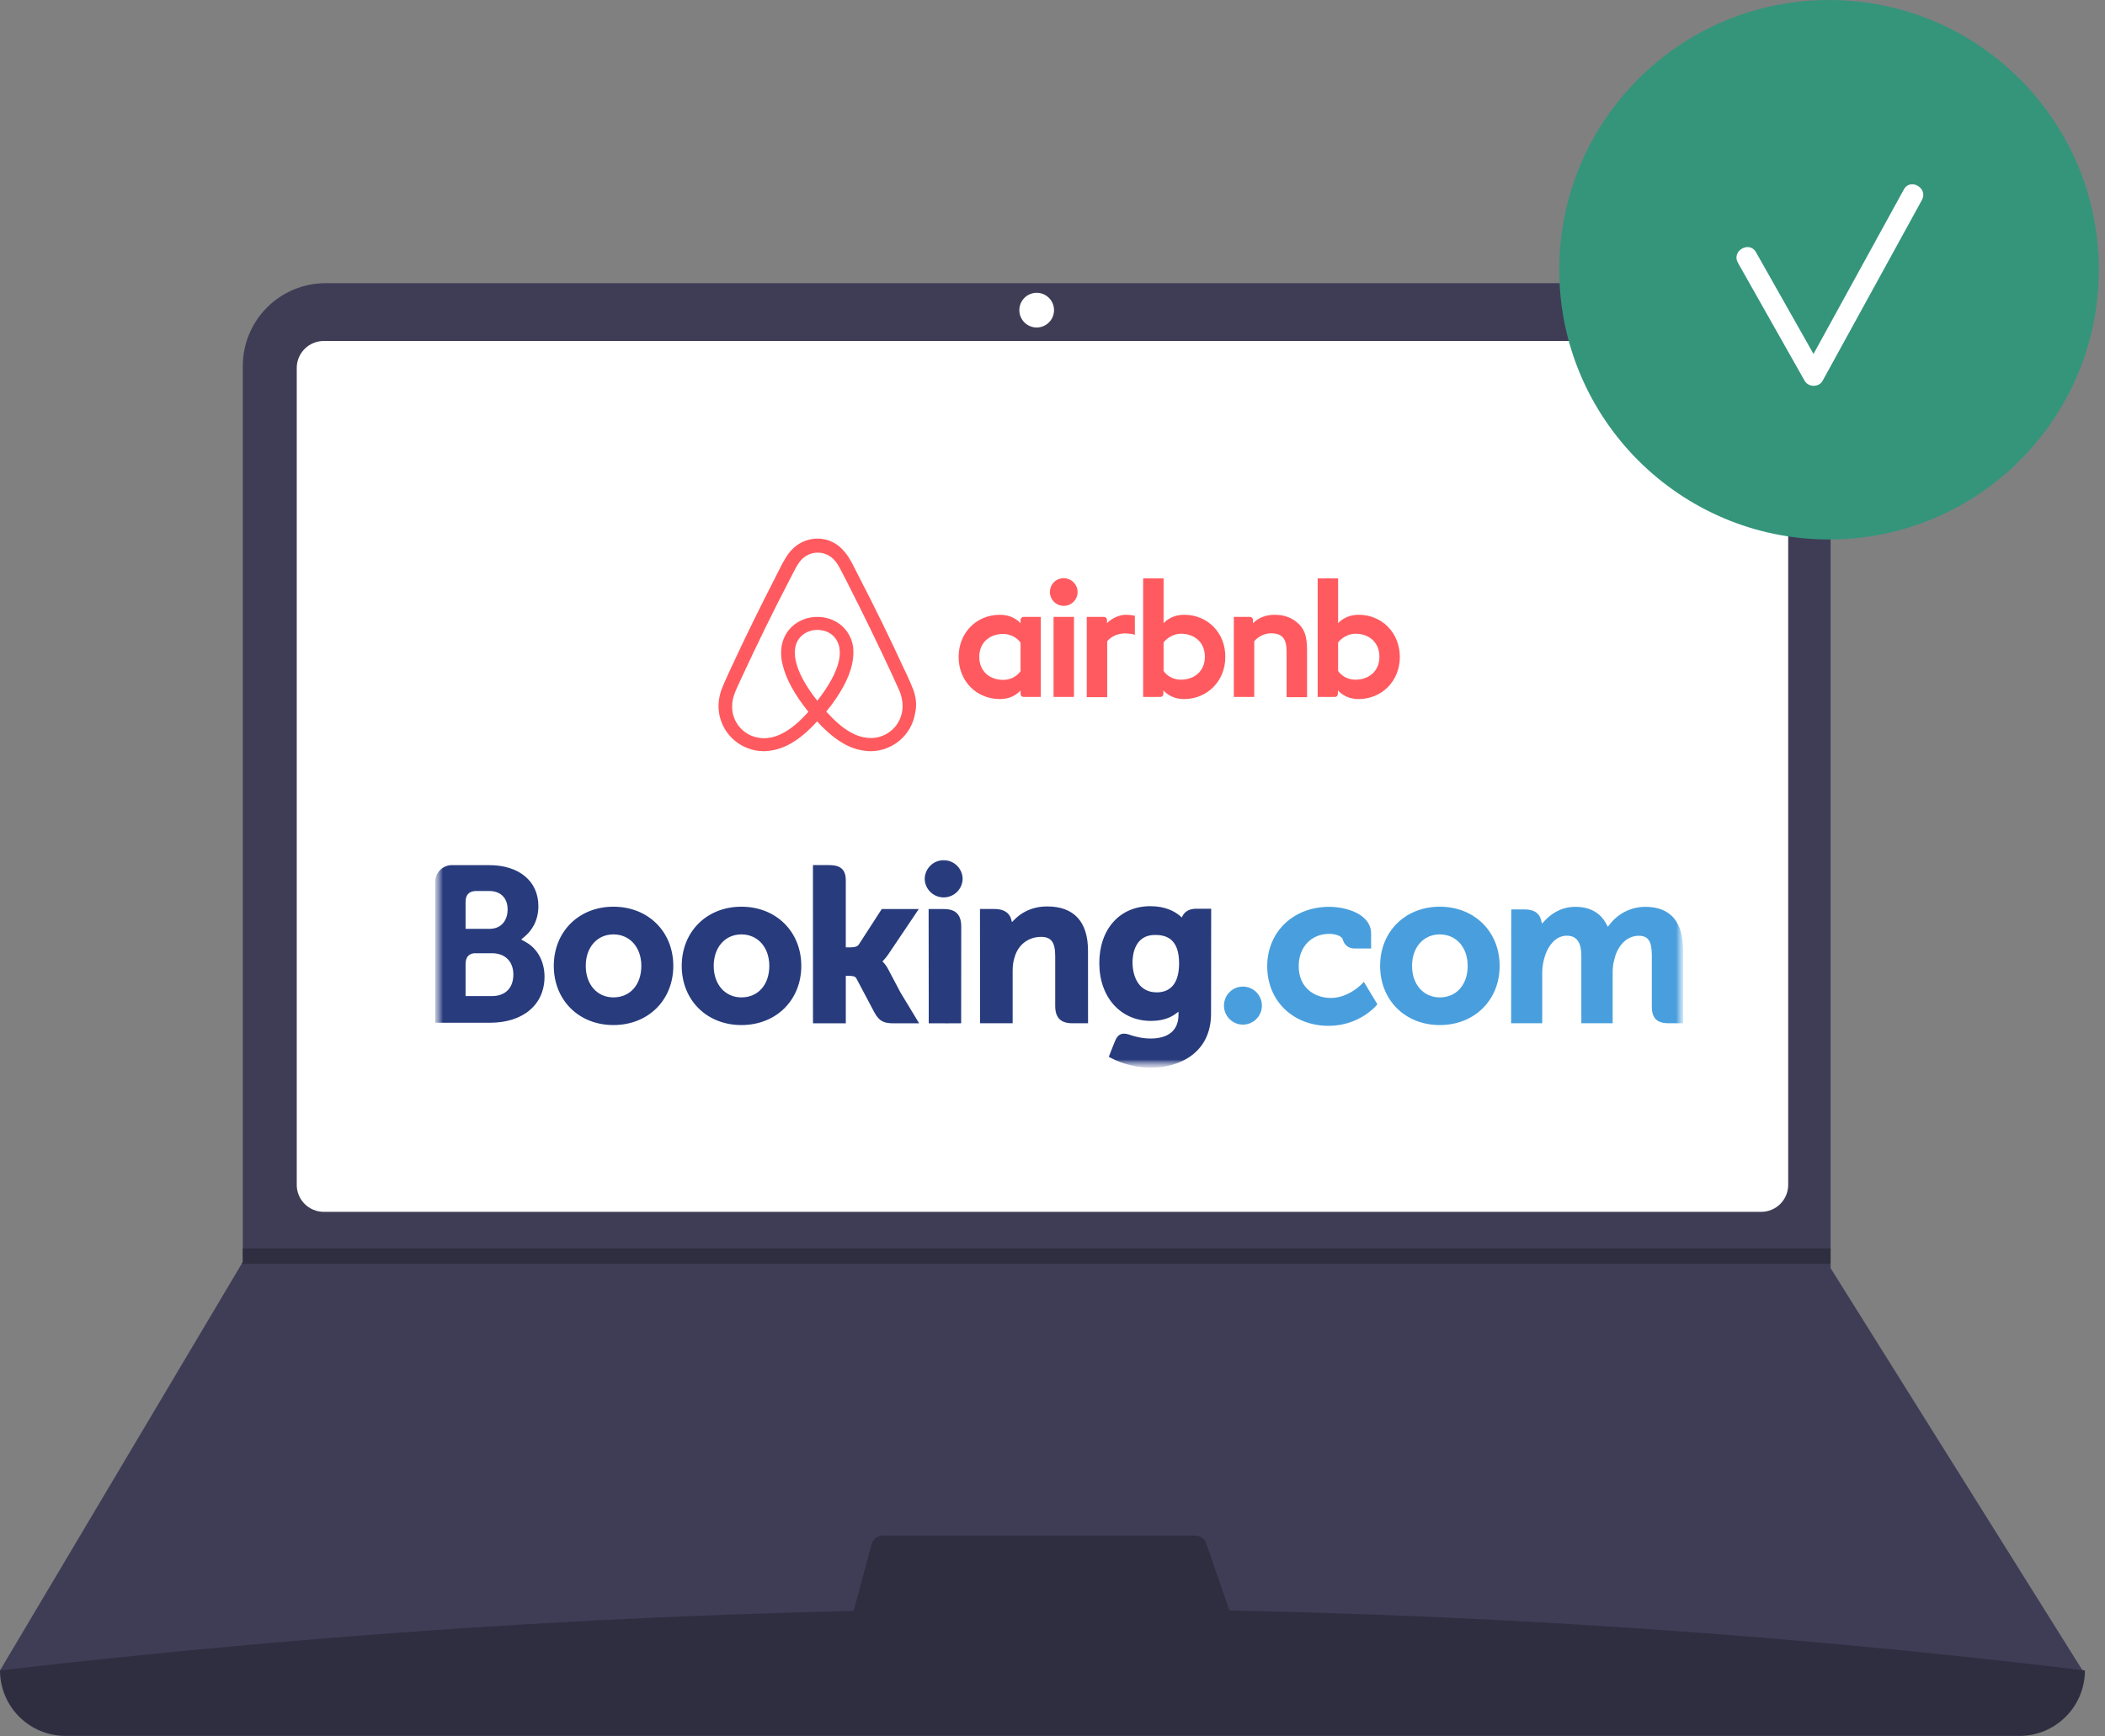
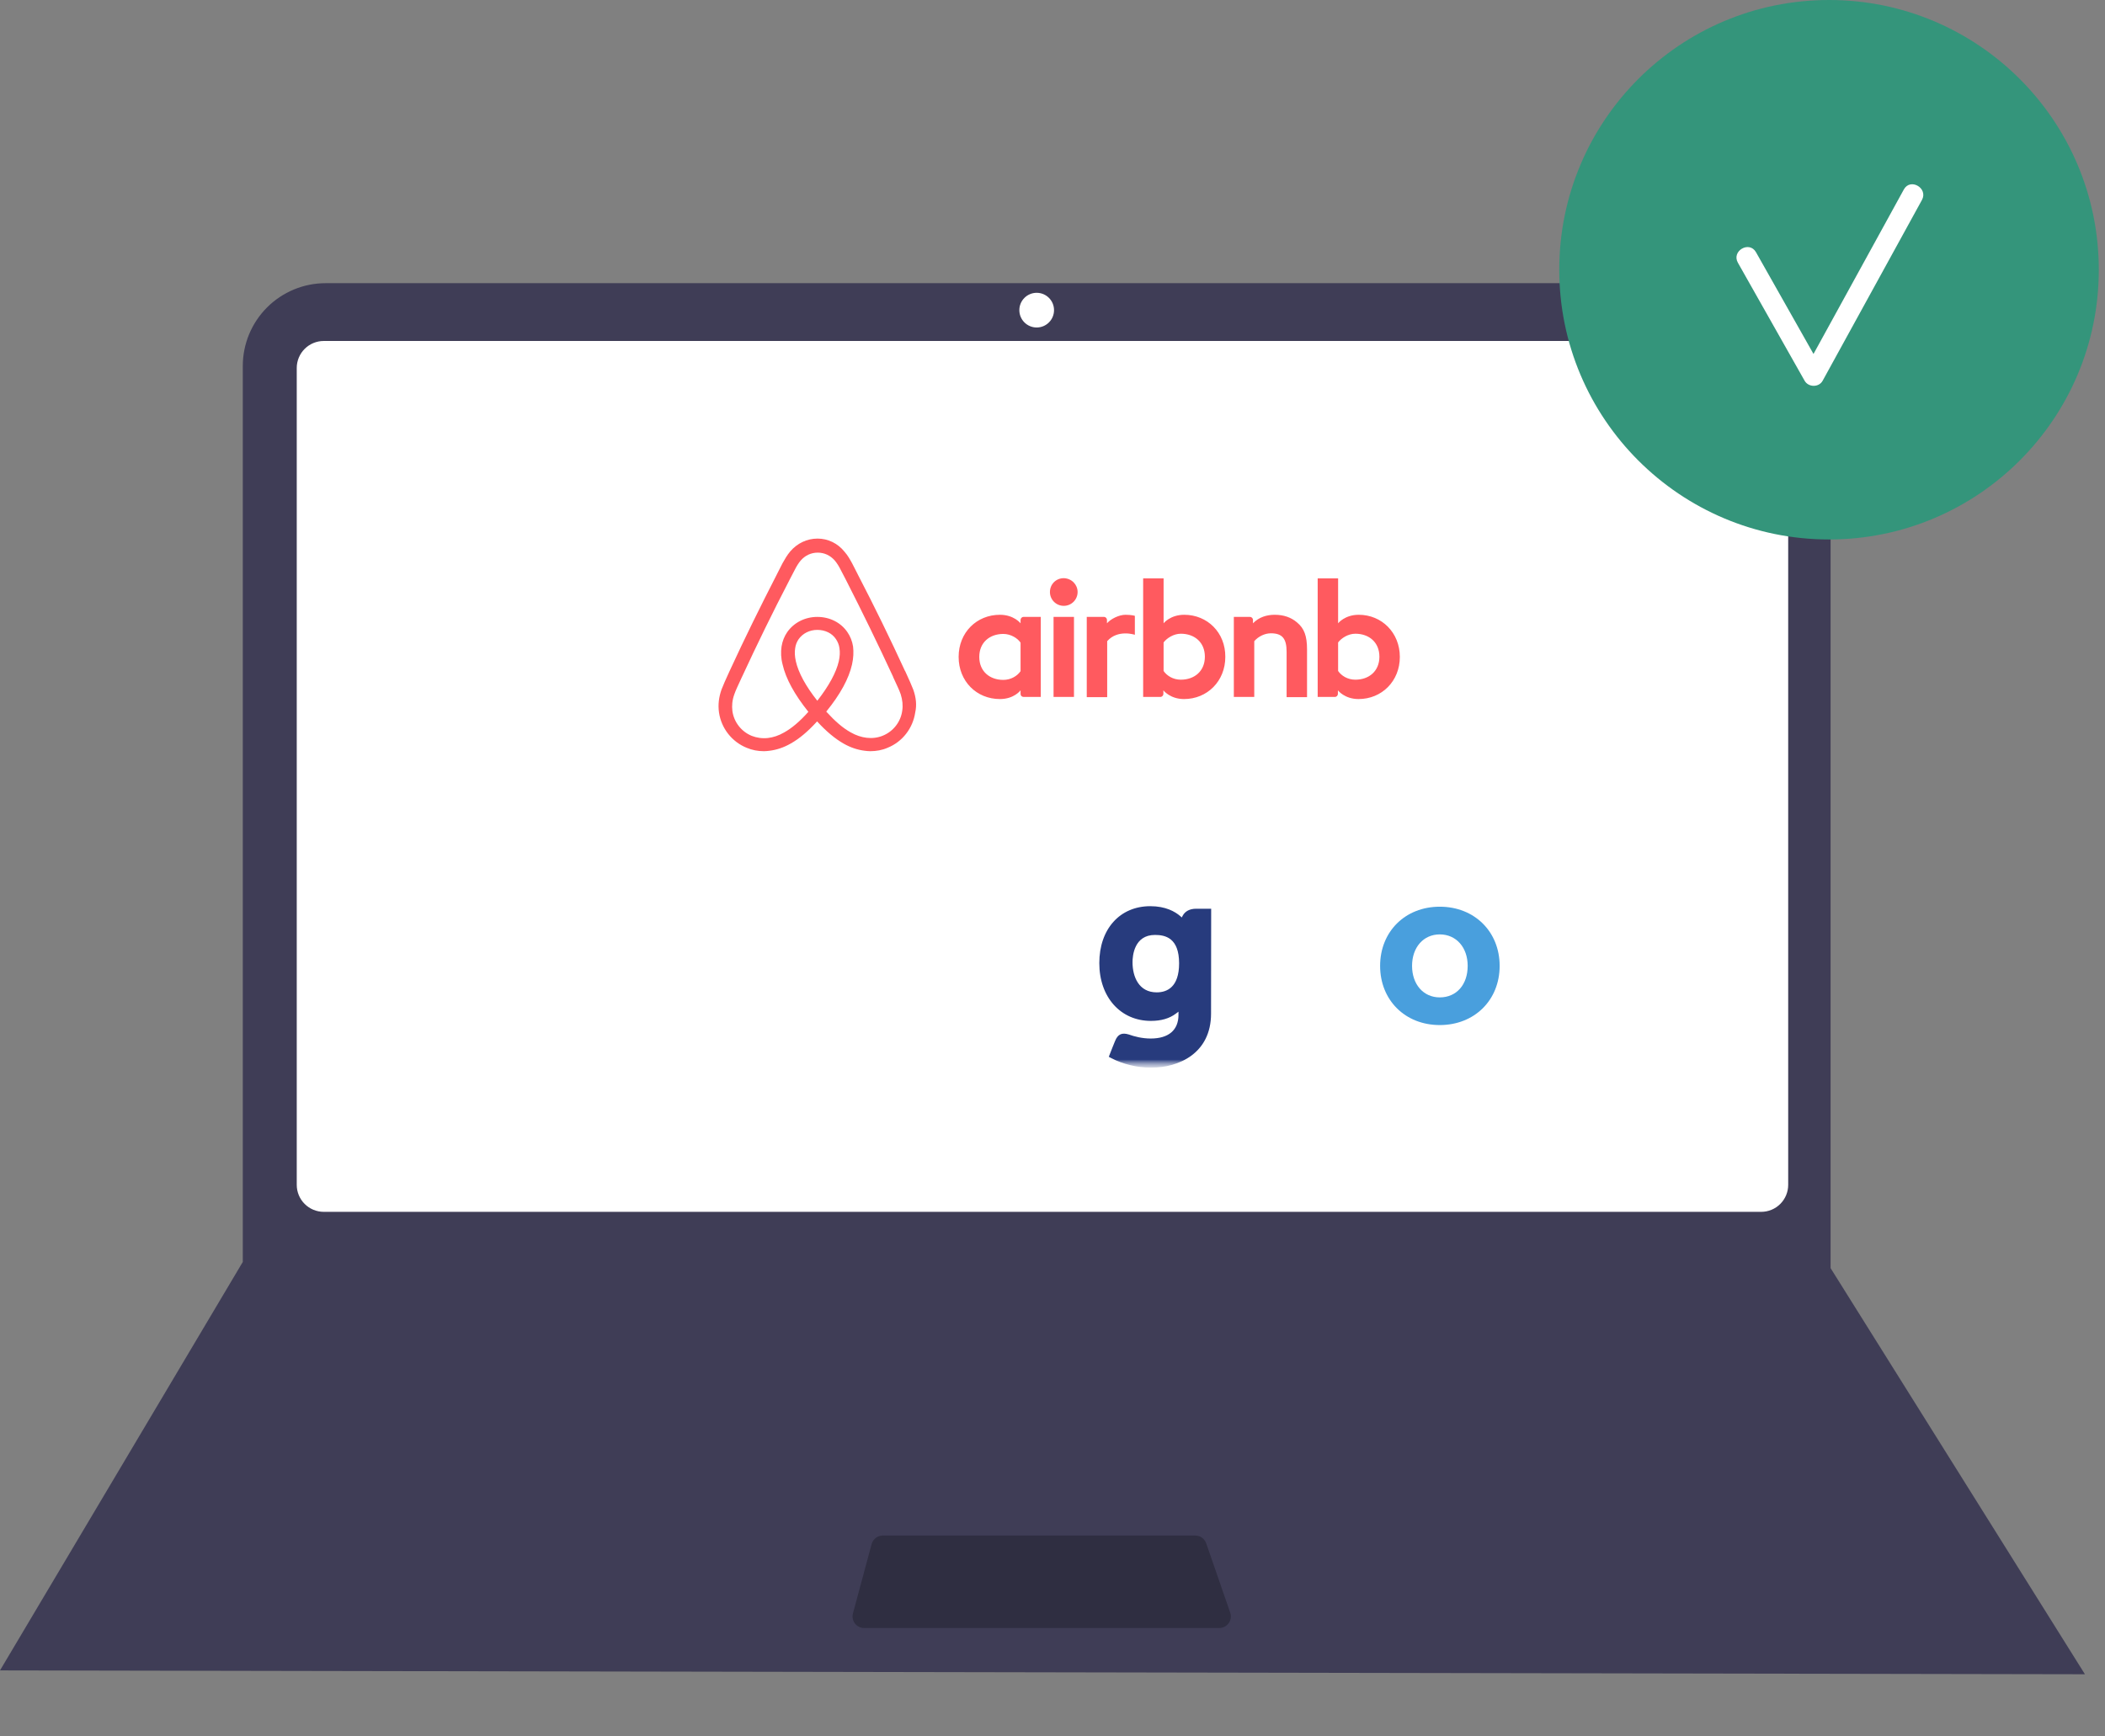
<svg xmlns="http://www.w3.org/2000/svg" width="297" height="245" viewBox="0 0 297 245" fill="none">
  <rect x="0" y="0" width="297" height="245" fill="#808080" stroke="none" />
  <path d="M294.169 236.253L0 235.709L34.093 178.344L34.256 178.072V51.644C34.256 50.11 34.558 48.59 35.145 47.172C35.733 45.755 36.593 44.466 37.678 43.381C38.764 42.296 40.052 41.435 41.47 40.848C42.887 40.261 44.407 39.959 45.941 39.959H246.596C248.131 39.959 249.65 40.261 251.068 40.848C252.486 41.435 253.774 42.296 254.859 43.381C255.944 44.466 256.805 45.755 257.392 47.172C257.98 48.59 258.282 50.11 258.282 51.644V178.942L294.169 236.253Z" fill="#3F3D56" />
-   <path d="M284.925 244.953H9.244C6.792 244.953 4.441 243.979 2.707 242.245C0.974 240.512 0 238.16 0 235.709C99.934 224.094 197.991 224.094 294.169 235.709C294.169 238.16 293.195 240.512 291.462 242.245C289.728 243.979 287.377 244.953 284.925 244.953Z" fill="#2F2E41" />
  <path d="M45.675 48.115C44.666 48.116 43.699 48.517 42.985 49.231C42.272 49.944 41.87 50.912 41.869 51.921V167.196C41.87 168.205 42.272 169.173 42.985 169.886C43.699 170.6 44.666 171.001 45.675 171.002H248.494C249.503 171.001 250.471 170.6 251.184 169.886C251.898 169.173 252.299 168.205 252.301 167.196V51.921C252.299 50.912 251.898 49.944 251.185 49.231C250.471 48.517 249.504 48.116 248.494 48.115H45.675Z" fill="white" />
  <path d="M146.269 46.212C147.621 46.212 148.716 45.116 148.716 43.765C148.716 42.413 147.621 41.318 146.269 41.318C144.918 41.318 143.822 42.413 143.822 43.765C143.822 45.116 144.918 46.212 146.269 46.212Z" fill="white" />
  <path d="M124.554 216.678C124.196 216.678 123.847 216.797 123.563 217.015C123.278 217.233 123.073 217.539 122.979 217.885L120.344 227.672C120.279 227.914 120.27 228.168 120.319 228.413C120.368 228.659 120.472 228.89 120.624 229.089C120.777 229.287 120.973 229.448 121.197 229.559C121.422 229.67 121.669 229.728 121.919 229.728H172.033C172.293 229.728 172.55 229.666 172.781 229.546C173.012 229.427 173.211 229.254 173.362 229.043C173.513 228.831 173.611 228.586 173.648 228.328C173.685 228.071 173.659 227.809 173.574 227.563L170.186 217.775C170.075 217.455 169.867 217.177 169.591 216.98C169.315 216.784 168.984 216.678 168.645 216.678H124.554Z" fill="#2F2E41" />
-   <path d="M258.281 176.168V178.343H34.093L34.261 178.072V176.168H258.281Z" fill="#2F2E41" />
  <path d="M258.063 76.125C279.084 76.125 296.125 59.084 296.125 38.062C296.125 17.041 279.084 0 258.063 0C237.041 0 220 17.041 220 38.062C220 59.084 237.041 76.125 258.063 76.125Z" fill="#34957B" />
  <path d="M268.622 26.729C264.372 34.468 260.122 42.207 255.872 49.947C253.163 45.16 250.469 40.366 247.753 35.583C246.815 33.932 244.264 35.417 245.205 37.073C248.353 42.617 251.468 48.179 254.616 53.723C255.154 54.671 256.632 54.693 257.164 53.723C261.833 45.222 266.502 36.72 271.171 28.218C272.086 26.553 269.538 25.062 268.622 26.729Z" fill="white" />
  <path d="M152.042 83.538C152.042 84.619 151.171 85.49 150.09 85.49C149.009 85.49 148.138 84.619 148.138 83.538C148.138 82.457 148.979 81.586 150.09 81.586C151.202 81.616 152.042 82.487 152.042 83.538ZM143.994 87.472V87.953C143.994 87.953 143.063 86.751 141.081 86.751C137.808 86.751 135.255 89.243 135.255 92.697C135.255 96.12 137.778 98.643 141.081 98.643C143.093 98.643 143.994 97.412 143.994 97.412V97.922C143.994 98.162 144.175 98.342 144.415 98.342H146.847V87.05H144.415C144.175 87.051 143.994 87.262 143.994 87.472ZM143.994 94.709C143.544 95.37 142.643 95.94 141.562 95.94C139.64 95.94 138.168 94.739 138.168 92.697C138.168 90.655 139.64 89.454 141.562 89.454C142.613 89.454 143.574 90.054 143.994 90.685V94.709ZM148.649 87.051H151.531V98.343H148.649V87.051ZM191.711 86.751C189.729 86.751 188.798 87.952 188.798 87.952V81.616H185.915V98.343H188.348C188.588 98.343 188.768 98.132 188.768 97.922V97.412C188.768 97.412 189.699 98.643 191.681 98.643C194.954 98.643 197.507 96.121 197.507 92.698C197.507 89.274 194.954 86.751 191.711 86.751ZM191.231 95.91C190.119 95.91 189.249 95.34 188.798 94.679V90.655C189.249 90.054 190.209 89.424 191.231 89.424C193.152 89.424 194.624 90.625 194.624 92.667C194.624 94.709 193.153 95.91 191.231 95.91ZM184.414 91.646V98.373H181.531V91.976C181.531 90.115 180.93 89.364 179.31 89.364C178.439 89.364 177.538 89.814 176.967 90.475V98.343H174.085V87.052H176.366C176.606 87.052 176.787 87.262 176.787 87.472V87.953C177.627 87.082 178.738 86.751 179.849 86.751C181.111 86.751 182.162 87.112 183.003 87.832C184.023 88.673 184.414 89.754 184.414 91.646ZM167.087 86.751C165.105 86.751 164.174 87.952 164.174 87.952V81.616H161.291V98.343H163.723C163.964 98.343 164.144 98.132 164.144 97.922V97.412C164.144 97.412 165.075 98.643 167.057 98.643C170.33 98.643 172.882 96.121 172.882 92.698C172.912 89.274 170.36 86.751 167.087 86.751ZM166.606 95.91C165.495 95.91 164.625 95.34 164.174 94.679V90.655C164.625 90.054 165.585 89.424 166.606 89.424C168.528 89.424 169.999 90.625 169.999 92.667C169.999 94.709 168.528 95.91 166.606 95.91ZM158.799 86.751C159.669 86.751 160.12 86.901 160.12 86.901V89.573C160.12 89.573 157.717 88.763 156.216 90.475V98.372H153.333V87.051H155.766C156.006 87.051 156.186 87.261 156.186 87.472V87.952C156.727 87.322 157.898 86.751 158.799 86.751ZM128.86 97.322C128.71 96.961 128.559 96.571 128.409 96.24C128.169 95.7 127.928 95.189 127.719 94.709L127.689 94.679C125.616 90.174 123.395 85.61 121.052 81.106L120.962 80.925C120.715 80.458 120.475 79.987 120.242 79.514C119.941 78.973 119.641 78.403 119.16 77.862C118.2 76.661 116.818 76 115.347 76C113.845 76 112.494 76.661 111.503 77.802C111.053 78.342 110.722 78.913 110.422 79.454C110.188 79.927 109.948 80.397 109.702 80.865L109.612 81.046C107.299 85.55 105.047 90.114 102.975 94.618L102.945 94.678C102.735 95.159 102.494 95.67 102.254 96.21C102.104 96.54 101.954 96.901 101.804 97.291C101.413 98.402 101.293 99.453 101.444 100.534C101.774 102.787 103.275 104.678 105.347 105.519C106.128 105.85 106.939 106 107.78 106C108.02 106 108.32 105.97 108.561 105.94C109.552 105.82 110.573 105.49 111.564 104.919C112.795 104.228 113.966 103.238 115.287 101.796C116.609 103.238 117.81 104.228 119.011 104.919C120.002 105.49 121.023 105.82 122.014 105.94C122.254 105.97 122.555 106 122.795 106C123.636 106 124.477 105.85 125.227 105.519C127.33 104.678 128.801 102.757 129.131 100.534C129.37 99.484 129.25 98.433 128.86 97.322ZM115.317 98.883C113.695 96.841 112.644 94.919 112.284 93.298C112.134 92.607 112.103 92.007 112.194 91.466C112.253 90.985 112.434 90.565 112.674 90.204C113.245 89.394 114.206 88.883 115.317 88.883C116.428 88.883 117.419 89.364 117.96 90.204C118.2 90.565 118.38 90.986 118.441 91.466C118.53 92.007 118.5 92.637 118.35 93.298C117.989 94.889 116.938 96.811 115.317 98.883ZM127.298 100.294C127.088 101.856 126.037 103.208 124.565 103.808C123.845 104.108 123.064 104.199 122.283 104.108C121.533 104.018 120.782 103.778 120.001 103.328C118.92 102.726 117.839 101.796 116.578 100.414C118.56 97.982 119.761 95.76 120.211 93.778C120.422 92.847 120.452 92.007 120.361 91.225C120.242 90.475 119.971 89.784 119.551 89.183C118.619 87.832 117.057 87.051 115.316 87.051C113.575 87.051 112.013 87.862 111.082 89.183C110.662 89.784 110.392 90.475 110.272 91.225C110.152 92.007 110.181 92.877 110.422 93.778C110.872 95.76 112.103 98.012 114.055 100.444C112.824 101.826 111.712 102.757 110.631 103.358C109.85 103.808 109.1 104.049 108.35 104.138C107.539 104.229 106.758 104.108 106.067 103.838C104.596 103.238 103.545 101.886 103.335 100.324C103.245 99.574 103.305 98.823 103.605 97.982C103.695 97.682 103.845 97.382 103.995 97.022C104.206 96.541 104.445 96.03 104.686 95.52L104.716 95.46C106.788 90.985 109.01 86.421 111.322 81.977L111.412 81.796C111.653 81.346 111.893 80.866 112.133 80.415C112.374 79.934 112.644 79.484 112.974 79.093C113.605 78.373 114.445 77.982 115.377 77.982C116.308 77.982 117.148 78.373 117.779 79.093C118.11 79.485 118.38 79.935 118.62 80.415C118.86 80.866 119.101 81.346 119.34 81.796L119.431 81.977C121.708 86.439 123.9 90.945 126.007 95.49V95.52C126.248 96.001 126.458 96.541 126.698 97.022C126.848 97.382 126.998 97.682 127.088 97.983C127.328 98.763 127.418 99.514 127.298 100.294Z" fill="#FF5A5F" />
  <g clip-path="url(#clip0_2512_2899)">
    <mask id="mask0_2512_2899" style="mask-type:luminance" maskUnits="userSpaceOnUse" x="61" y="120" width="177" height="31">
-       <path d="M61.409 120.784H237.515V150.666H61.409V120.784Z" fill="white" />
+       <path d="M61.409 120.784V150.666H61.409V120.784Z" fill="white" />
    </mask>
    <g mask="url(#mask0_2512_2899)">
      <mask id="mask1_2512_2899" style="mask-type:luminance" maskUnits="userSpaceOnUse" x="61" y="120" width="177" height="31">
        <path d="M61.409 150.666H237.515V120.784H61.409V150.666Z" fill="white" />
      </mask>
      <g mask="url(#mask1_2512_2899)">
-         <path d="M130.469 124.055C130.469 123.345 130.751 122.664 131.253 122.163C131.754 121.661 132.435 121.379 133.145 121.379C133.855 121.379 134.535 121.661 135.037 122.163C135.539 122.664 135.821 123.345 135.821 124.055C135.795 124.747 135.502 125.403 135.003 125.883C134.504 126.364 133.838 126.633 133.145 126.633C132.452 126.633 131.786 126.364 131.287 125.883C130.788 125.403 130.495 124.747 130.469 124.055Z" fill="#273B7D" />
        <path d="M172.691 141.902C172.691 140.417 173.888 139.216 175.362 139.216C176.074 139.216 176.756 139.499 177.259 140.002C177.763 140.506 178.045 141.188 178.045 141.9C178.045 142.612 177.763 143.294 177.259 143.798C176.756 144.301 176.074 144.583 175.362 144.583C173.89 144.583 172.691 143.382 172.691 141.9" fill="#499FDD" />
        <path d="M86.551 140.741C84.247 140.741 82.645 138.911 82.645 136.294C82.645 133.68 84.247 131.852 86.552 131.852C88.869 131.852 90.488 133.68 90.488 136.294C90.488 138.952 88.904 140.741 86.551 140.741ZM86.551 127.944C81.676 127.944 78.137 131.457 78.137 136.294C78.137 141.134 81.677 144.645 86.551 144.645C91.446 144.645 94.998 141.134 94.998 136.296C94.998 131.457 91.444 127.944 86.551 127.944ZM125.286 136.714C125.117 136.386 124.902 136.083 124.649 135.814L124.5 135.659L124.657 135.51C124.88 135.273 125.109 134.994 125.329 134.669L129.634 128.274H124.409L121.175 133.277C120.993 133.546 120.624 133.68 120.07 133.68H119.334V124.22C119.334 122.329 118.155 122.072 116.882 122.072H114.701L114.707 144.399H119.336V137.701H119.77C120.298 137.701 120.655 137.763 120.821 138.05L123.374 142.869C124.088 144.177 124.798 144.399 126.136 144.399H129.683L127.04 140.031L125.288 136.714M147.757 127.907C145.402 127.907 143.9 128.954 143.057 129.839L142.778 130.122L142.677 129.737C142.431 128.788 141.596 128.268 140.342 128.268H138.268L138.281 144.393H142.878V136.962C142.878 136.235 142.971 135.605 143.165 135.029C143.676 133.287 145.103 132.204 146.887 132.204C148.322 132.204 148.883 132.962 148.883 134.919V141.943C148.883 143.613 149.656 144.393 151.328 144.393H153.515L153.508 134.136C153.508 130.063 151.52 127.907 147.757 127.907ZM133.201 128.274H131.022L131.037 140.743V144.399H133.361L133.443 144.403L134.528 144.399H135.605V144.393H135.612L135.622 130.724C135.622 129.075 134.833 128.276 133.203 128.276M104.607 140.741C102.303 140.741 100.699 138.911 100.699 136.294C100.699 133.68 102.303 131.852 104.609 131.852C106.919 131.852 108.544 133.68 108.544 136.294C108.544 138.952 106.96 140.741 104.609 140.741H104.607ZM104.607 127.944C99.728 127.944 96.187 131.457 96.187 136.294C96.187 141.134 99.728 144.645 104.609 144.645C109.497 144.645 113.056 141.134 113.056 136.296C113.056 131.457 109.497 127.944 104.609 127.944" fill="#273B7D" />
      </g>
    </g>
    <mask id="mask2_2512_2899" style="mask-type:luminance" maskUnits="userSpaceOnUse" x="61" y="120" width="177" height="31">
      <path d="M61.409 120.784H237.515V150.666H61.409V120.784Z" fill="white" />
    </mask>
    <g mask="url(#mask2_2512_2899)">
      <mask id="mask3_2512_2899" style="mask-type:luminance" maskUnits="userSpaceOnUse" x="61" y="121" width="177" height="30">
        <path d="M61.409 121.373H237.478V150.627H61.409V121.373Z" fill="white" />
      </mask>
      <g mask="url(#mask3_2512_2899)">
        <mask id="mask4_2512_2899" style="mask-type:luminance" maskUnits="userSpaceOnUse" x="61" y="120" width="177" height="31">
          <path d="M61.409 150.666H237.515V120.784H61.409V150.666Z" fill="white" />
        </mask>
        <g mask="url(#mask4_2512_2899)">
          <path d="M203.141 140.741C200.838 140.741 199.231 138.911 199.231 136.294C199.231 133.68 200.838 131.852 203.141 131.852C205.456 131.852 207.079 133.68 207.079 136.294C207.079 138.952 205.495 140.741 203.141 140.741ZM203.141 127.944C198.262 127.944 194.724 131.457 194.724 136.294C194.724 141.134 198.262 144.645 203.141 144.645C208.031 144.645 211.589 141.134 211.589 136.296C211.589 131.457 208.029 127.944 203.141 127.944Z" fill="#499FDD" />
          <path d="M163.2 140.031C160.686 140.031 159.791 137.839 159.791 135.784C159.791 134.878 160.02 131.928 162.959 131.928C164.418 131.928 166.362 132.345 166.362 135.935C166.362 139.321 164.642 140.031 163.2 140.031ZM168.749 128.231C167.877 128.231 167.206 128.579 166.869 129.215L166.742 129.461L166.53 129.274C165.788 128.633 164.458 127.871 162.298 127.871C157.999 127.871 155.104 131.1 155.104 135.903C155.104 140.703 158.099 144.058 162.384 144.058C163.846 144.058 165.004 143.715 165.92 143.022L166.275 142.755V143.202C166.275 145.357 164.882 146.546 162.357 146.546C161.129 146.546 160.013 146.247 159.264 145.975C158.291 145.681 157.717 145.925 157.324 146.903L156.959 147.805L156.442 149.125L156.761 149.294C158.379 150.152 160.483 150.664 162.384 150.664C166.297 150.664 170.87 148.661 170.87 143.022L170.887 128.231H168.749Z" fill="#273B7D" />
        </g>
      </g>
    </g>
    <mask id="mask5_2512_2899" style="mask-type:luminance" maskUnits="userSpaceOnUse" x="61" y="120" width="177" height="31">
      <path d="M61.409 120.784H237.515V150.666H61.409V120.784Z" fill="white" />
    </mask>
    <g mask="url(#mask5_2512_2899)">
      <mask id="mask6_2512_2899" style="mask-type:luminance" maskUnits="userSpaceOnUse" x="61" y="120" width="177" height="31">
-         <path d="M61.409 150.666H237.515V120.784H61.409V150.666Z" fill="white" />
-       </mask>
+         </mask>
      <g mask="url(#mask6_2512_2899)">
        <path d="M69.432 140.556L65.69 140.553V136.08C65.69 135.122 66.061 134.627 66.879 134.511H69.432C71.252 134.511 72.43 135.659 72.432 137.517C72.43 139.425 71.282 140.554 69.432 140.554V140.556ZM65.69 128.488V127.31C65.69 126.28 66.126 125.79 67.082 125.726H68.998C70.639 125.726 71.623 126.708 71.623 128.354C71.623 129.606 70.949 131.069 69.057 131.069H65.69V128.488ZM74.21 132.953L73.533 132.573L74.124 132.068C74.812 131.477 75.962 130.148 75.962 127.856C75.962 124.345 73.241 122.079 69.027 122.079H63.672C63.069 122.101 62.498 122.354 62.077 122.786C61.655 123.217 61.416 123.794 61.409 124.397V144.319H69.122C73.805 144.319 76.828 141.77 76.828 137.821C76.828 135.694 75.852 133.877 74.21 132.953Z" fill="#273B7D" />
-         <path d="M232.123 127.961C231.174 127.964 230.238 128.181 229.384 128.595C228.53 129.008 227.779 129.609 227.189 130.351L226.857 130.773L226.596 130.301C225.742 128.749 224.278 127.961 222.241 127.961C220.103 127.961 218.67 129.153 218.005 129.861L217.569 130.333L217.401 129.712C217.159 128.818 216.363 128.328 215.159 128.328H213.227L213.208 144.391H217.597V137.301C217.597 136.678 217.675 136.065 217.83 135.422C218.249 133.708 219.401 131.865 221.337 132.049C222.53 132.165 223.115 133.087 223.115 134.869V144.391H227.535V137.301C227.535 136.524 227.608 135.942 227.783 135.361C228.137 133.725 229.341 132.047 231.208 132.047C232.561 132.047 233.061 132.811 233.061 134.869V142.043C233.061 143.665 233.784 144.391 235.407 144.391H237.472L237.475 134.136C237.475 130.038 235.671 127.961 232.123 127.961ZM192.18 138.814C192.167 138.831 190.279 140.821 187.791 140.821C185.525 140.821 183.237 139.431 183.237 136.328C183.237 133.648 185.011 131.775 187.553 131.775C188.376 131.775 189.316 132.07 189.463 132.567L189.483 132.651C189.577 132.994 189.782 133.296 190.065 133.51C190.348 133.725 190.693 133.84 191.049 133.838L193.453 133.842V131.74C193.453 128.967 189.925 127.961 187.553 127.961C182.476 127.961 178.794 131.494 178.794 136.361C178.794 141.225 182.435 144.755 187.46 144.755C191.816 144.755 194.187 141.891 194.209 141.863L194.336 141.706L192.431 138.547L192.18 138.814Z" fill="#499FDD" />
      </g>
    </g>
  </g>
  <defs>
    <clipPath id="clip0_2512_2899">
      <rect width="176.887" height="30" fill="white" transform="translate(61 121)" />
    </clipPath>
  </defs>
</svg>